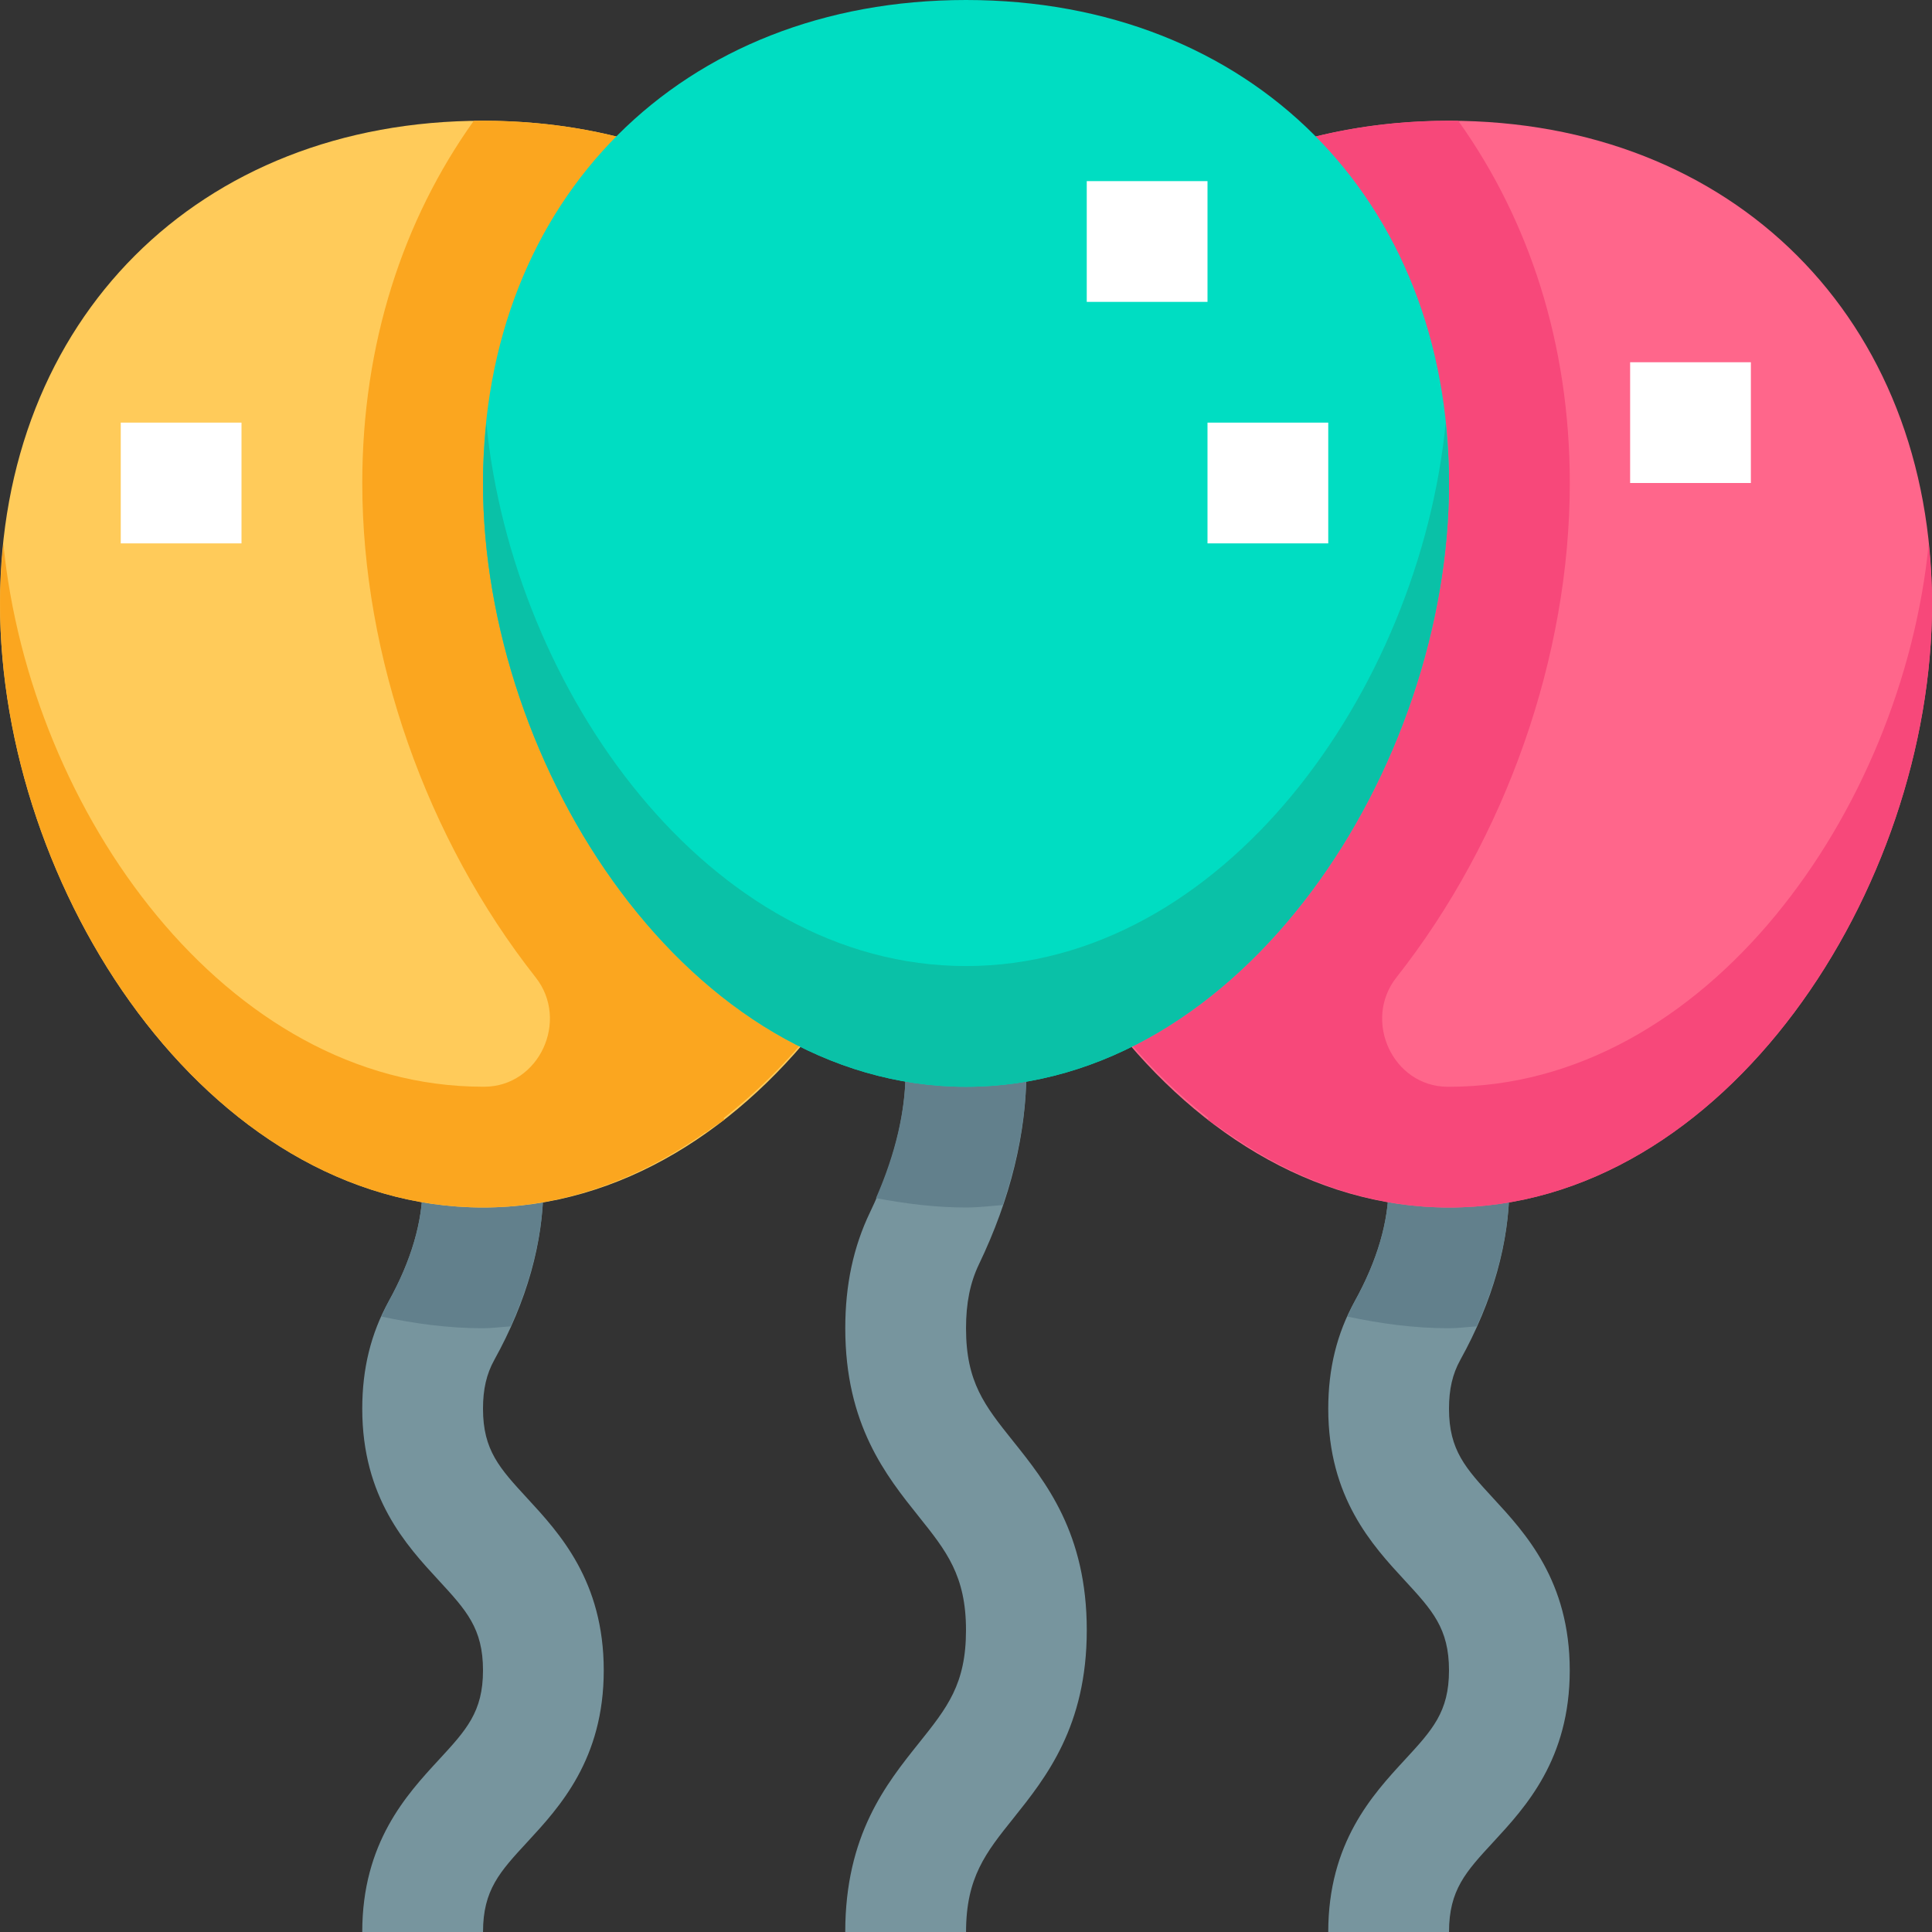
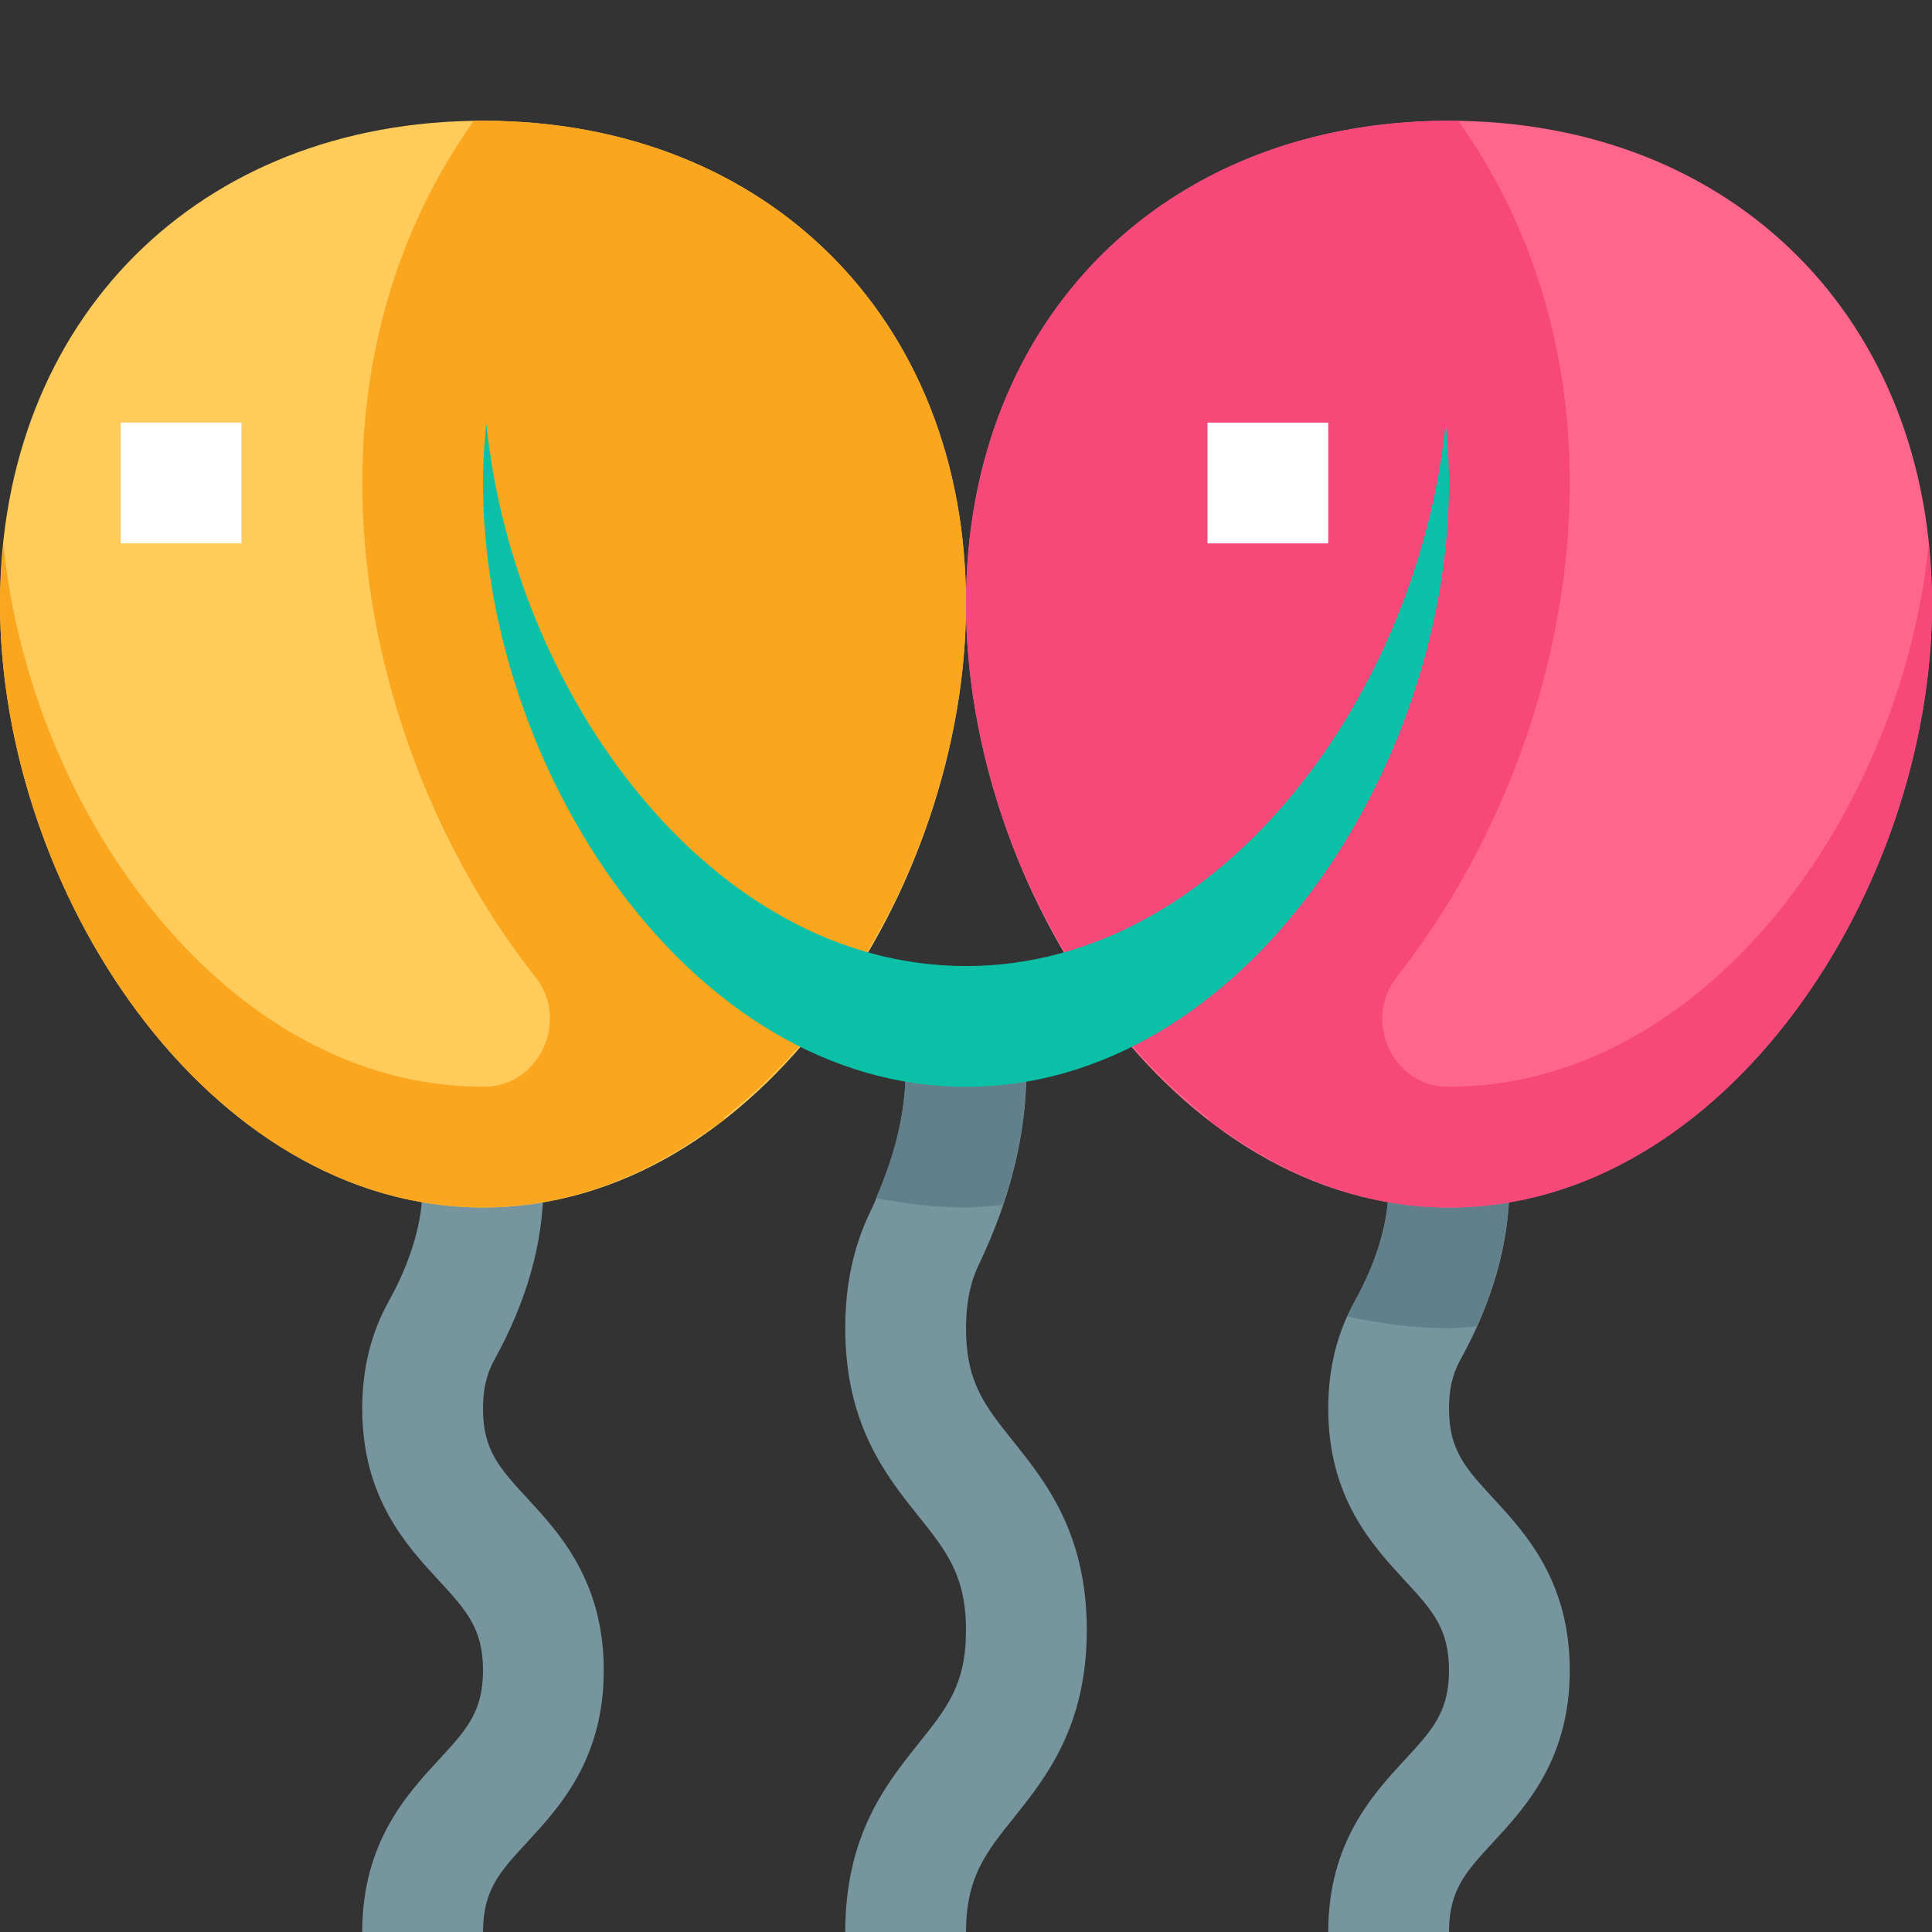
<svg xmlns="http://www.w3.org/2000/svg" fill="none" height="76" viewBox="0 0 76 76" width="76">
  <rect x="0" y="0" width="76" height="76" fill="#333333" stroke="none" />
  <path d="m57 76h-4.75c0-3.51 1.738-5.394 3.009-6.771 1.085-1.175 1.741-1.886 1.741-3.52 0-1.653-.658-2.366-1.748-3.548-1.268-1.373-3.002-3.252-3.002-6.745 0-1.577.34-2.957 1.038-4.221.888-1.6 1.337-3.137 1.337-4.562v-1.508h4.75v1.508c0 2.239-.648 4.548-1.931 6.864-.306.556-.444 1.15-.444 1.919 0 1.634.655 2.344 1.741 3.522 1.271 1.378 3.009 3.259 3.009 6.771 0 3.494-1.734 5.372-2.999 6.743-1.092 1.18-1.75 1.895-1.75 3.548z" fill="#77959e" />
  <path d="m54.625 46.633c0 1.428-.449 2.962-1.337 4.564-.107.193-.19.394-.28.594 1.292.276 2.614.459 3.992.459.368 0 .722-.052 1.085-.074.843-1.872 1.29-3.731 1.29-5.543v-1.508h-4.75z" fill="#62808c" />
  <path d="m57 47.5c-10.875 0-19-12.538-19-23.75 0-11.186 7.814-19 19-19s19 7.814 19 19c0 11.212-8.125 23.75-19 23.75z" fill="#ff668b" />
  <path d="m75.87 21.397c-1.045 10.528-8.767 21.354-18.869 21.354-.019 0-.035 0-.054 0-2.159-.009-3.351-2.607-2.014-4.303 4.294-5.446 6.819-12.625 6.819-19.447 0-5.479-1.603-10.343-4.377-14.233-.009-.005-.017-.01-.026-.014-11.374-.161-19.347 7.695-19.347 18.998 0 7.591 3.757 15.734 9.538 20.235l-.038.054c.183.143.382.247.57.383.054.04.102.092.159.13.007-.005.012-.01.017-.012 2.591 1.829 5.543 2.959 8.754 2.959 10.875 0 19-12.538 19-23.75 0-.805-.052-1.586-.131-2.353z" fill="#f7487a" />
  <path d="m38 76h-4.75c0-3.812 1.608-5.821 2.9-7.436 1.114-1.394 1.85-2.313 1.85-4.439 0-2.147-.779-3.121-1.859-4.47-1.287-1.61-2.89-3.615-2.89-7.405 0-1.705.318-3.199.976-4.567.929-1.938 1.399-3.812 1.399-5.569v-1.738h4.75v1.738c0 2.475-.627 5.038-1.867 7.621-.347.725-.508 1.525-.508 2.515 0 2.126.736 3.045 1.85 4.439 1.292 1.615 2.9 3.625 2.9 7.436 0 3.79-1.603 5.795-2.89 7.405-1.081 1.349-1.859 2.323-1.859 4.47z" fill="#77959e" />
  <path d="m19 76h-4.75c0-3.51 1.738-5.394 3.009-6.771 1.085-1.175 1.741-1.886 1.741-3.52 0-1.653-.658-2.366-1.748-3.548-1.268-1.373-3.002-3.252-3.002-6.745 0-1.577.34-2.957 1.038-4.221.888-1.6 1.337-3.137 1.337-4.562v-1.508h4.75v1.508c0 2.239-.648 4.548-1.931 6.864-.306.556-.444 1.15-.444 1.919 0 1.634.655 2.344 1.741 3.522 1.271 1.378 3.009 3.259 3.009 6.771 0 3.494-1.734 5.372-2.999 6.743-1.092 1.18-1.75 1.895-1.75 3.548z" fill="#77959e" />
-   <path d="m16.625 46.633c0 1.428-.449 2.962-1.337 4.564-.107.193-.19.394-.28.594 1.292.276 2.614.459 3.992.459.368 0 .722-.052 1.085-.074.843-1.872 1.29-3.731 1.29-5.543v-1.508h-4.75z" fill="#62808c" />
  <path d="m19 47.5c-10.875 0-19-12.538-19-23.75 0-11.186 7.814-19 19-19 11.186 0 19 7.814 19 19 0 11.212-8.125 23.75-19 23.75z" fill="#ffcb5a" />
  <path d="m38 23.75c0-11.303-7.973-19.159-19.344-18.998-.009.005-.019.009-.028.014-2.774 3.89-4.377 8.754-4.377 14.233 0 6.821 2.525 14.001 6.819 19.447 1.337 1.696.144 4.294-2.014 4.303-.019 0-.035 0-.054 0-10.103 0-17.824-10.825-18.87-21.354-.078.767-.13 1.548-.13 2.353 0 11.212 8.125 23.75 19 23.75 3.211 0 6.163-1.131 8.757-2.959.007.005.011.01.017.012.054-.038.104-.09.159-.13.186-.136.387-.24.57-.383l-.041-.052c5.781-4.503 9.538-12.647 9.538-20.237z" fill="#fba61f" />
  <path d="m35.625 42.113c0 1.589-.406 3.278-1.166 5.019 1.149.216 2.323.368 3.541.368.492 0 .964-.059 1.444-.097.606-1.79.931-3.562.931-5.289v-1.738h-4.75z" fill="#62808c" />
-   <path d="m38 42.75c-10.875 0-19-12.538-19-23.75 0-11.186 7.814-19 19-19s19 7.814 19 19c0 11.212-8.125 23.75-19 23.75z" fill="#00ddc2" />
  <path d="m38 38.002c-10.103 0-17.824-10.825-18.869-21.354-.078.767-.131 1.548-.131 2.354 0 11.212 8.125 23.75 19 23.75s19-12.538 19-23.75c0-.805-.052-1.586-.131-2.354-1.045 10.528-8.767 21.354-18.869 21.354z" fill="#0ac1a7" />
  <g fill="#fff">
-     <path d="m42.75 7.125h4.75v4.75h-4.75z" />
    <path d="m47.5 16.625h4.75v4.75h-4.75z" />
-     <path d="m64.125 14.25h4.75v4.75h-4.75z" />
    <path d="m4.75 16.625h4.75v4.75h-4.75z" />
  </g>
</svg>